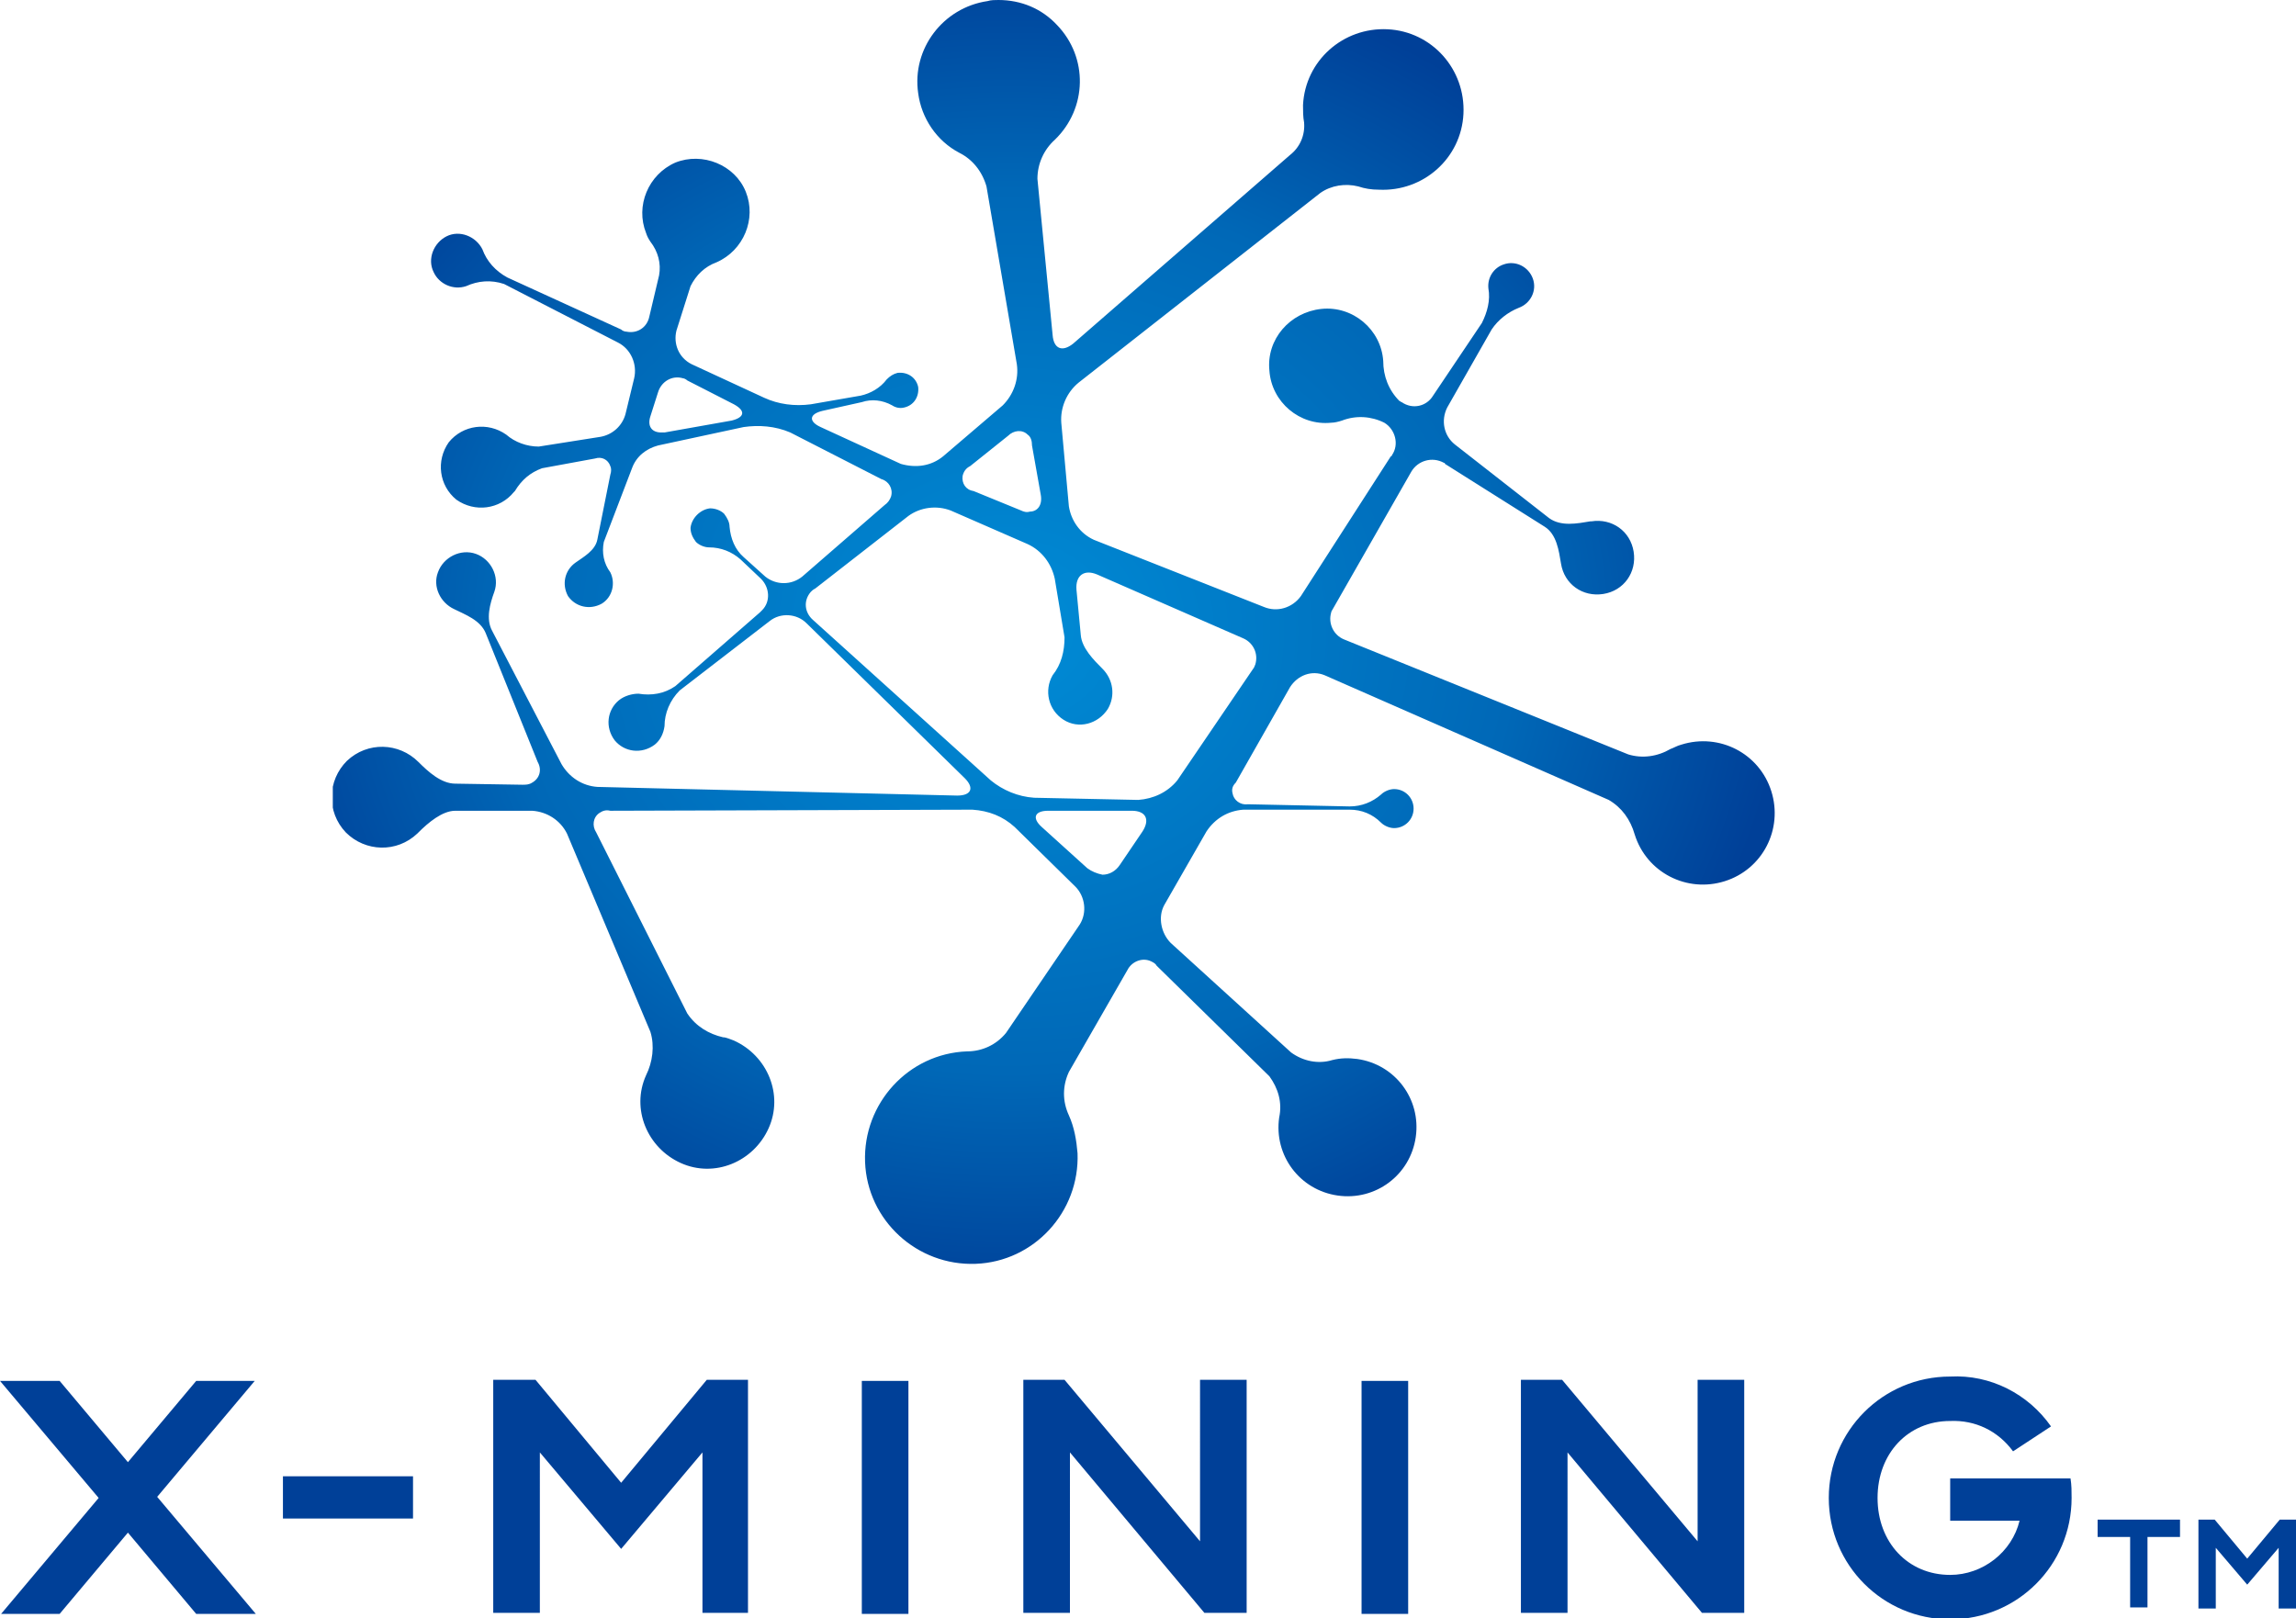
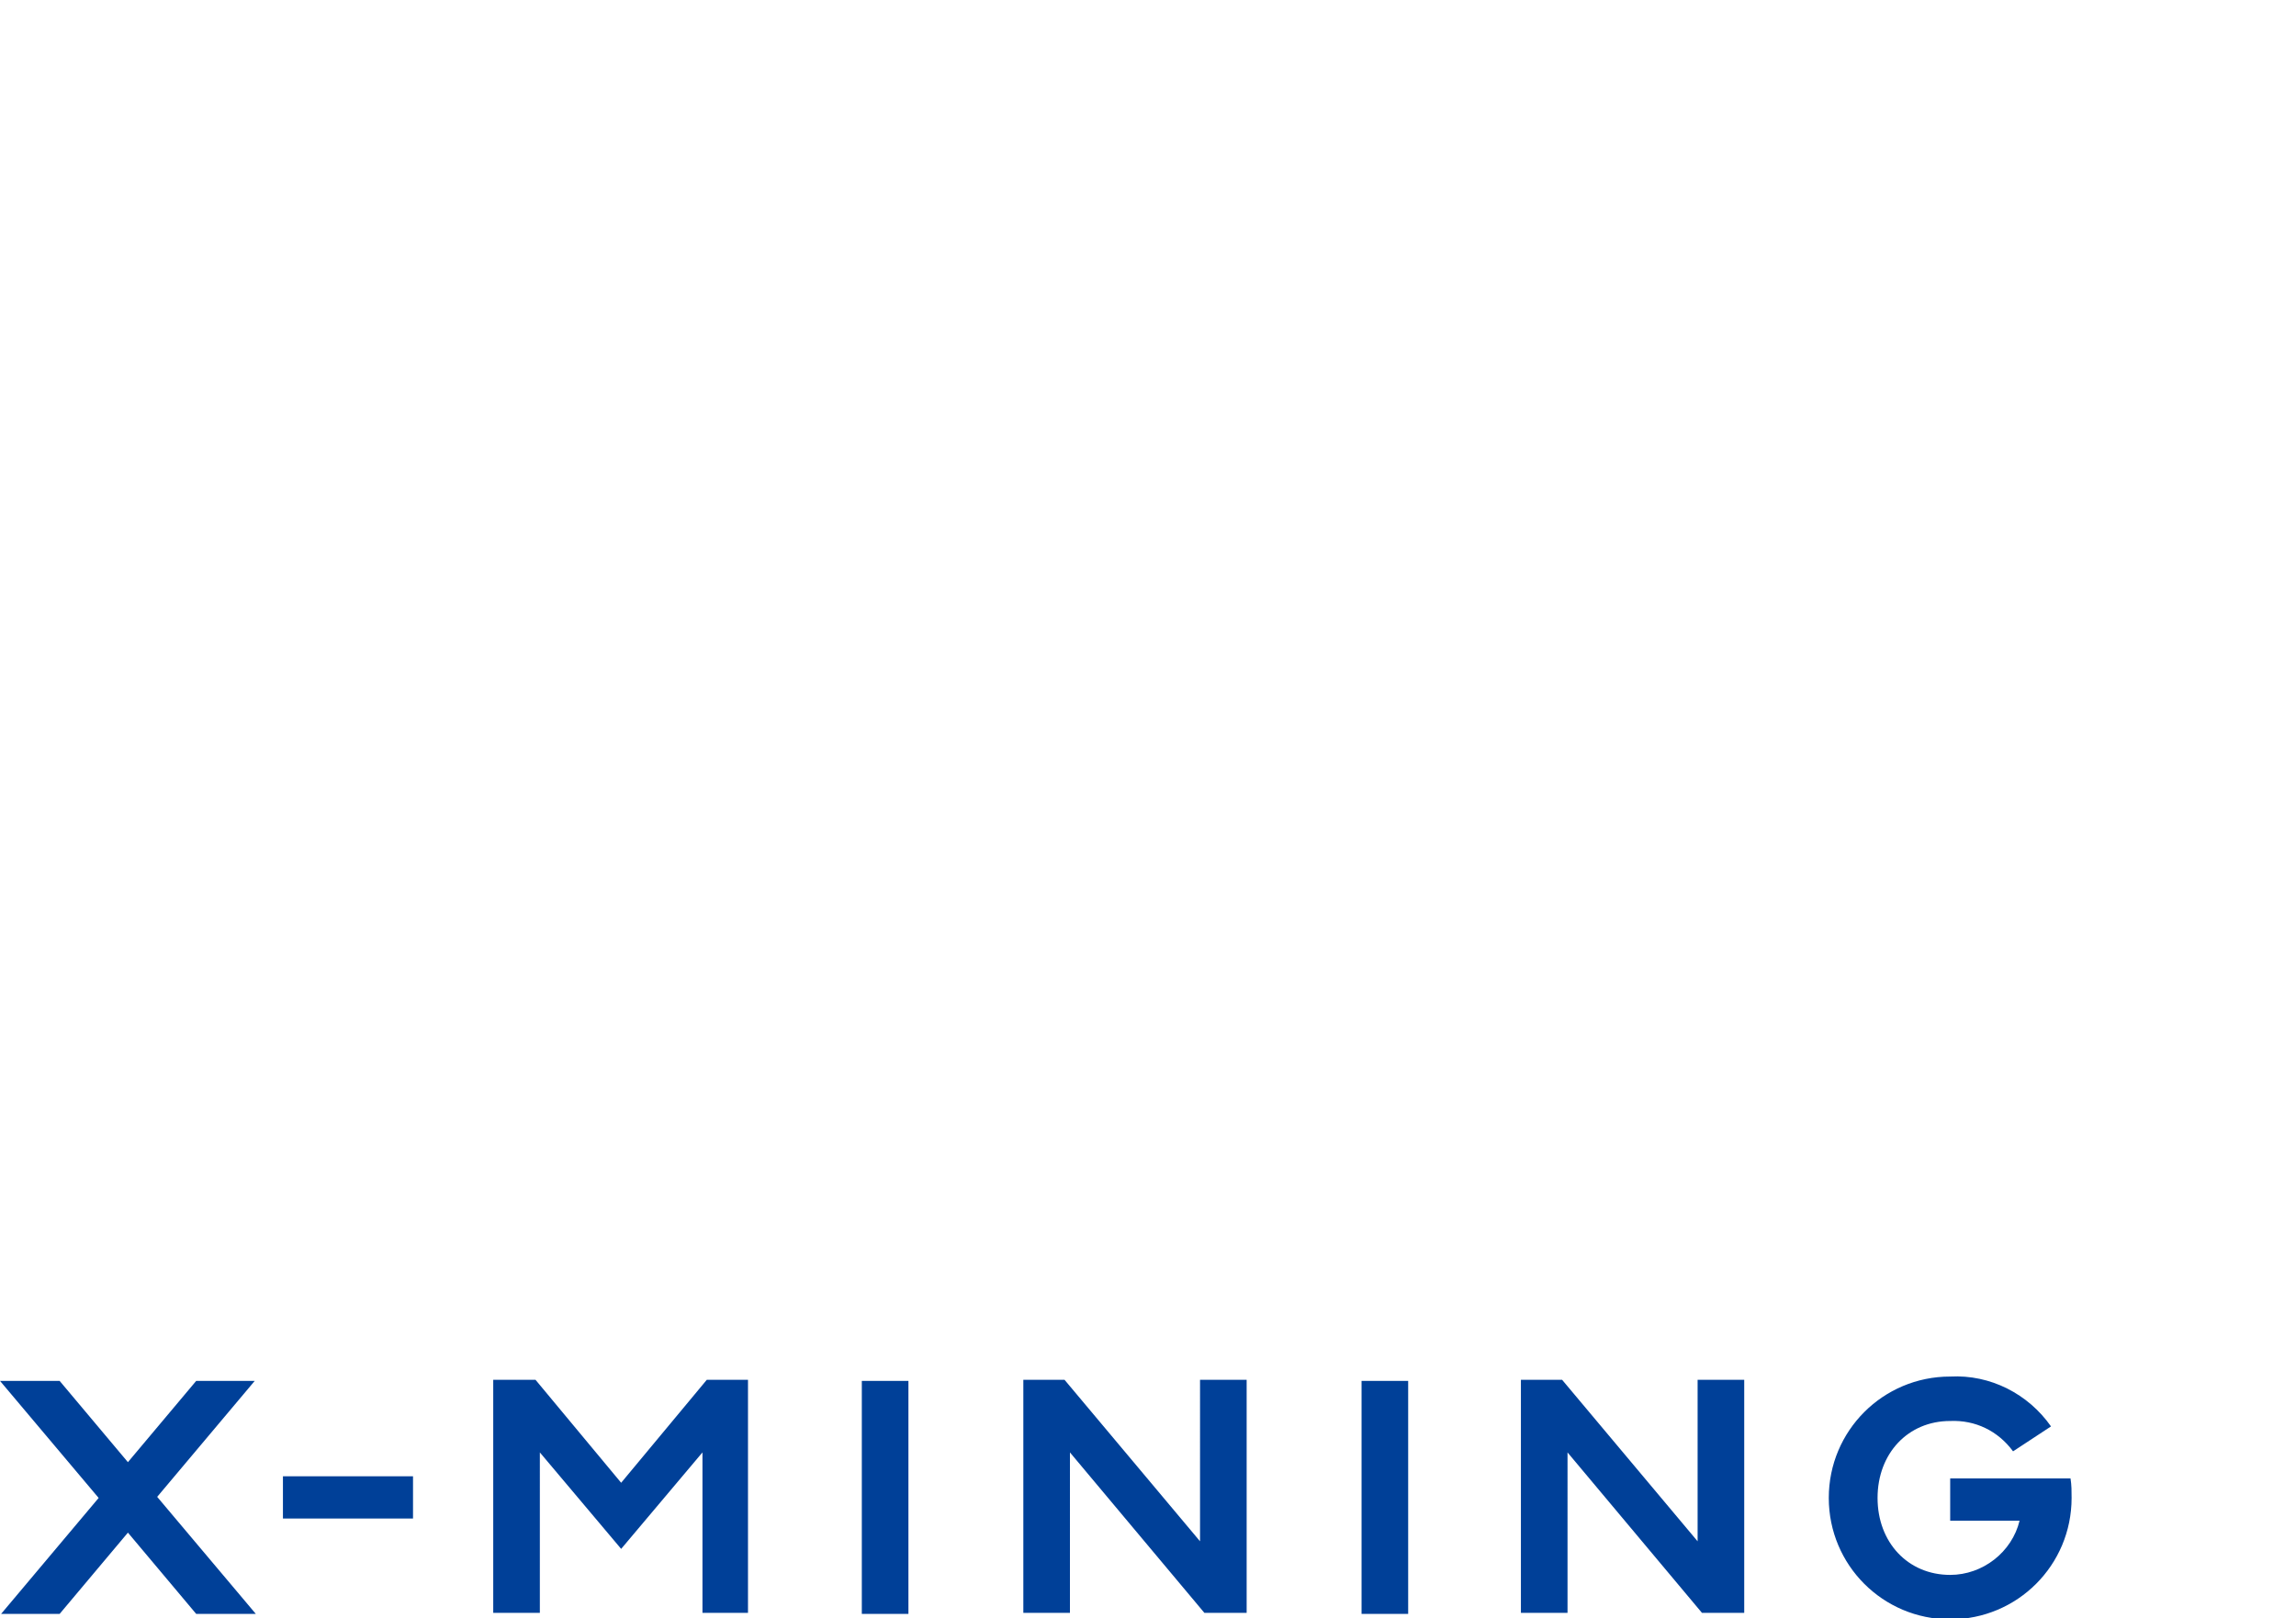
<svg xmlns="http://www.w3.org/2000/svg" xmlns:xlink="http://www.w3.org/1999/xlink" version="1.1" x="0px" y="0px" width="211.8px" height="149.3px" viewBox="0 0 211.8 149.3" style="enable-background:new 0 0 211.8 149.3;" xml:space="preserve">
  <style type="text/css">
	.st0{clip-path:url(#SVGID_00000129909348939664360240000015574493994573542016_);}
	.st1{fill:url(#長方形_71_00000040574871669483271630000007618781359151554462_);}
	.st2{fill:#004098;}
</style>
  <g>
    <g>
      <defs>
-         <path id="SVGID_1_" d="M100.3,80.1l-4.2-3.8c-0.9-0.8-0.7-1.5,0.6-1.5h7.7c1.3,0,1.7,0.8,1,1.9l-2.1,3.1c-0.4,0.6-1,0.9-1.6,0.9     C101.2,80.6,100.7,80.4,100.3,80.1 M105,73.8l-9.6-0.2c-1.5-0.1-2.9-0.7-4-1.6L75,57.2c-0.8-0.7-0.9-1.8-0.2-2.6     c0.1-0.1,0.2-0.2,0.4-0.3l8.6-6.7c1.1-0.8,2.6-1,3.9-0.5l7.1,3.1c1.3,0.6,2.2,1.8,2.5,3.2l0.9,5.4c0,1.3-0.3,2.5-1.1,3.5     c-0.8,1.4-0.4,3.2,1,4.1s3.2,0.4,4.1-1c0.7-1.2,0.5-2.7-0.5-3.7c-0.8-0.8-1.9-1.9-2-3.1l-0.4-4.2c-0.1-1.3,0.7-1.9,1.9-1.4     l13.5,5.9c0.9,0.4,1.4,1.4,1.1,2.4c-0.1,0.2-0.1,0.3-0.2,0.4l-7,10.3C107.7,73.1,106.4,73.7,105,73.8L105,73.8 M94.2,47.1     l-4.4-1.8c-0.7-0.1-1.1-0.7-1-1.4c0.1-0.4,0.3-0.7,0.7-0.9l3.5-2.8c0.5-0.5,1.3-0.6,1.8-0.1c0.3,0.2,0.4,0.6,0.4,1l0.8,4.5     c0.2,1-0.3,1.6-1,1.6C94.7,47.3,94.4,47.2,94.2,47.1 M60,38.4l0.7-2.2c0.3-1,1.3-1.6,2.3-1.3c0.1,0,0.3,0.1,0.4,0.2l4.3,2.2     c1.1,0.6,1,1.2-0.2,1.5l-6.2,1.1c-0.1,0-0.2,0-0.3,0C60.1,39.9,59.7,39.3,60,38.4 M91.1,0.1c-4.1,0.6-7,4.4-6.4,8.5     c0.3,2.3,1.7,4.4,3.8,5.5c1.2,0.6,2.1,1.7,2.5,3.1l2.8,16.4c0.2,1.4-0.3,2.8-1.3,3.8L87,42.1c-1.1,0.9-2.5,1.1-3.9,0.7l-7.4-3.4     c-1.1-0.5-1.1-1.2,0.2-1.5l3.6-0.8c0.9-0.3,1.9-0.2,2.8,0.3c0.3,0.2,0.7,0.3,1.1,0.2c0.9-0.2,1.4-1,1.3-1.9     c-0.2-0.9-1-1.4-1.9-1.3c-0.4,0.1-0.7,0.3-1,0.6c-0.6,0.8-1.5,1.3-2.4,1.5l-4.6,0.8c-1.5,0.2-3,0-4.3-0.6l-6.7-3.1     c-1.2-0.6-1.7-1.9-1.4-3.1l1.3-4.1c0.5-1,1.3-1.8,2.4-2.2c2.5-1.1,3.7-4,2.7-6.5s-4-3.7-6.5-2.7c-2.5,1.1-3.7,4-2.7,6.5     c0.1,0.3,0.2,0.5,0.4,0.8c0.7,0.9,1,2,0.8,3.1l-0.9,3.8c-0.2,1-1.1,1.6-2.1,1.4c-0.2,0-0.4-0.1-0.5-0.2l-10.5-4.8     c-1.1-0.6-1.9-1.5-2.3-2.6c-0.6-1.2-2.1-1.8-3.3-1.2c-1.2,0.6-1.8,2.1-1.2,3.3c0.5,1.1,1.8,1.7,3,1.3c1.1-0.5,2.3-0.6,3.5-0.2     L57,31.6c1.2,0.6,1.8,2,1.5,3.3l-0.8,3.3c-0.3,1.1-1.2,1.9-2.3,2.1l-5.7,0.9c-1.1,0-2.2-0.4-3-1.1c-1.7-1.2-4-0.9-5.3,0.7     c-1.2,1.7-0.9,4,0.7,5.3c1.7,1.2,4,0.9,5.3-0.7l0.1-0.1c0.6-1,1.4-1.7,2.5-2.1l4.9-0.9c0.6-0.2,1.2,0.1,1.4,0.7     c0.1,0.2,0.1,0.5,0,0.8l-1.2,6c-0.2,1-1.3,1.6-2,2.1c-1,0.7-1.3,2-0.7,3.1c0.7,1,2,1.3,3.1,0.7c1-0.6,1.3-1.9,0.8-2.9     C55.7,52,55.5,51,55.7,50l2.6-6.8c0.4-1.1,1.3-1.8,2.4-2.1l7.9-1.7c1.4-0.2,2.9-0.1,4.3,0.5l8.4,4.3c0.7,0.2,1.1,0.9,0.9,1.6     c-0.1,0.3-0.3,0.6-0.6,0.8L74,53.2c-1,0.8-2.4,0.8-3.4,0l-2-1.8c-0.8-0.7-1.2-1.7-1.3-2.8c0-0.4-0.2-0.8-0.5-1.2     c-0.3-0.3-0.8-0.5-1.3-0.5c-0.9,0.1-1.7,0.9-1.8,1.8c0,0.5,0.2,0.9,0.5,1.3c0.3,0.3,0.8,0.5,1.2,0.5c1.1,0,2.1,0.4,2.9,1.1     l1.9,1.8c0.8,0.8,0.9,2.1,0.1,2.9c-0.1,0.1-0.1,0.1-0.2,0.2l-7.8,6.8c-1,0.7-2.2,0.9-3.4,0.7c-0.6,0-1.3,0.2-1.8,0.6     c-1.1,0.9-1.3,2.5-0.4,3.7c0.9,1.1,2.5,1.3,3.7,0.4c0.5-0.4,0.8-1,0.9-1.7c0-1.2,0.5-2.4,1.4-3.3l8.3-6.4c1-0.8,2.5-0.7,3.4,0.2     L89,71.8c0.9,0.9,0.6,1.6-0.7,1.6l-33.2-0.8c-1.4-0.1-2.6-0.9-3.3-2.1l-6.4-12.3c-0.6-1.1-0.2-2.5,0.2-3.6c0.5-1.4-0.3-3-1.7-3.5     s-3,0.3-3.5,1.7c-0.5,1.3,0.2,2.8,1.5,3.4c1,0.5,2.4,1,2.9,2.2l4.8,11.9c0.4,0.7,0.2,1.5-0.5,1.9c-0.3,0.2-0.6,0.2-0.9,0.2     L42,72.3c-1.3,0-2.5-1.1-3.4-2c-1.8-1.8-4.7-1.9-6.6-0.1c-1.8,1.8-1.9,4.7-0.1,6.6c1.8,1.8,4.7,1.9,6.6,0.1l0.1-0.1     c0.9-0.9,2.2-2,3.4-2h7.1c1.4,0.1,2.6,0.9,3.2,2.1L60,95.2c0.4,1.3,0.2,2.8-0.4,4c-1.4,3.1,0.1,6.7,3.2,8.1s6.7-0.1,8.1-3.2     s-0.1-6.7-3.2-8.1c-0.3-0.1-0.7-0.3-1-0.3c-1.3-0.3-2.5-1-3.3-2.2L55,76.8c-0.4-0.6-0.3-1.4,0.3-1.8c0.3-0.2,0.6-0.3,1-0.2     l33.4-0.1c1.5,0.1,2.8,0.6,3.9,1.6l5.6,5.5c0.9,0.9,1.1,2.4,0.4,3.5l-6.8,10c-0.9,1.1-2.2,1.7-3.6,1.7c-5.4,0.2-9.6,4.8-9.4,10.2     c0.2,5.4,4.8,9.6,10.2,9.4s9.6-4.8,9.4-10.2c-0.1-1.2-0.3-2.4-0.8-3.5c-0.6-1.3-0.6-2.7,0-4l5.4-9.4c0.4-0.8,1.4-1.2,2.2-0.8     c0.2,0.1,0.4,0.2,0.5,0.4l10.4,10.2c0.8,1.1,1.2,2.4,0.9,3.8c-0.5,3.5,1.9,6.7,5.4,7.2s6.7-1.9,7.2-5.4s-1.9-6.7-5.4-7.2     c-0.8-0.1-1.5-0.1-2.3,0.1c-1.3,0.4-2.7,0.1-3.8-0.7L108,87c-0.9-0.9-1.2-2.4-0.6-3.5l3.9-6.8c0.8-1.2,2-1.9,3.4-2h9.8     c1.1,0,2.1,0.4,2.9,1.2c0.3,0.3,0.8,0.5,1.2,0.5c1,0,1.8-0.8,1.8-1.8s-0.8-1.8-1.8-1.8c-0.4,0-0.9,0.2-1.2,0.5     c-0.8,0.7-1.8,1.1-2.9,1.1l-9.4-0.2c-0.7,0.1-1.3-0.4-1.4-1c-0.1-0.4,0-0.7,0.3-1l5-8.8c0.7-1.1,2-1.6,3.2-1.1l26.2,11.5     c1.2,0.7,2,1.8,2.4,3.2c1.1,3.5,4.8,5.4,8.3,4.3s5.4-4.8,4.3-8.3c-1.1-3.5-4.8-5.4-8.3-4.3c-0.4,0.1-0.7,0.3-1,0.4     c-1.2,0.7-2.6,0.9-3.9,0.5L124,59c-1-0.4-1.5-1.5-1.2-2.5c0-0.1,0.1-0.2,0.2-0.4l7.2-12.6c0.6-1,1.9-1.4,3-0.8c0,0,0.1,0,0.1,0.1     l9.2,5.8c1.1,0.7,1.3,2.2,1.5,3.4c0.3,1.9,2,3.1,3.9,2.8s3.1-2,2.8-3.9s-2-3.1-3.9-2.8h-0.1c-1.2,0.2-2.7,0.5-3.8-0.3l-8.7-6.8     c-1-0.8-1.3-2.2-0.7-3.4l4.1-7.2c0.6-0.9,1.5-1.6,2.5-2c1.1-0.4,1.7-1.6,1.3-2.7s-1.6-1.7-2.7-1.3c-0.9,0.3-1.5,1.2-1.4,2.2     c0.2,1.1-0.1,2.2-0.6,3.2l-4.5,6.7c-0.6,1-1.9,1.3-2.9,0.6c-0.1,0-0.1-0.1-0.2-0.1c-1-1-1.5-2.3-1.5-3.7     c-0.2-2.9-2.8-5.1-5.7-4.8s-5.1,2.8-4.8,5.7c0.2,2.9,2.8,5.1,5.7,4.8c0.3,0,0.7-0.1,1-0.2c1.3-0.5,2.7-0.4,3.9,0.2     c1,0.6,1.4,2,0.7,3c0,0,0,0.1-0.1,0.1L120,55c-0.8,1.1-2.2,1.5-3.4,1l-15.7-6.2c-1.3-0.6-2.1-1.8-2.3-3.1L97.9,39     c-0.1-1.4,0.5-2.8,1.6-3.7l22.3-17.5c1-0.7,2.3-0.9,3.5-0.6c0.6,0.2,1.2,0.3,1.9,0.3c4.1,0.2,7.6-2.9,7.8-7s-2.9-7.6-7-7.8     s-7.6,2.9-7.8,7c0,0.5,0,1.1,0.1,1.6c0.1,1.2-0.4,2.3-1.3,3L99,31.7c-1,0.8-1.8,0.5-1.9-0.8l-1.4-14.4c0-1.4,0.6-2.7,1.6-3.6     c3-2.9,3.1-7.6,0.2-10.6C96.1,0.8,94.2,0,92.1,0C91.8,0,91.4,0,91.1,0.1" />
+         <path id="SVGID_1_" d="M100.3,80.1l-4.2-3.8c-0.9-0.8-0.7-1.5,0.6-1.5h7.7c1.3,0,1.7,0.8,1,1.9l-2.1,3.1c-0.4,0.6-1,0.9-1.6,0.9     C101.2,80.6,100.7,80.4,100.3,80.1 M105,73.8l-9.6-0.2c-1.5-0.1-2.9-0.7-4-1.6L75,57.2c-0.8-0.7-0.9-1.8-0.2-2.6     c0.1-0.1,0.2-0.2,0.4-0.3l8.6-6.7c1.1-0.8,2.6-1,3.9-0.5l7.1,3.1c1.3,0.6,2.2,1.8,2.5,3.2l0.9,5.4c0,1.3-0.3,2.5-1.1,3.5     c-0.8,1.4-0.4,3.2,1,4.1s3.2,0.4,4.1-1c0.7-1.2,0.5-2.7-0.5-3.7c-0.8-0.8-1.9-1.9-2-3.1l-0.4-4.2c-0.1-1.3,0.7-1.9,1.9-1.4     l13.5,5.9c0.9,0.4,1.4,1.4,1.1,2.4c-0.1,0.2-0.1,0.3-0.2,0.4l-7,10.3C107.7,73.1,106.4,73.7,105,73.8L105,73.8 M94.2,47.1     l-4.4-1.8c-0.7-0.1-1.1-0.7-1-1.4c0.1-0.4,0.3-0.7,0.7-0.9l3.5-2.8c0.5-0.5,1.3-0.6,1.8-0.1c0.3,0.2,0.4,0.6,0.4,1l0.8,4.5     c0.2,1-0.3,1.6-1,1.6C94.7,47.3,94.4,47.2,94.2,47.1 M60,38.4l0.7-2.2c0.3-1,1.3-1.6,2.3-1.3c0.1,0,0.3,0.1,0.4,0.2l4.3,2.2     c1.1,0.6,1,1.2-0.2,1.5l-6.2,1.1c-0.1,0-0.2,0-0.3,0C60.1,39.9,59.7,39.3,60,38.4 M91.1,0.1c-4.1,0.6-7,4.4-6.4,8.5     c0.3,2.3,1.7,4.4,3.8,5.5c1.2,0.6,2.1,1.7,2.5,3.1l2.8,16.4c0.2,1.4-0.3,2.8-1.3,3.8L87,42.1c-1.1,0.9-2.5,1.1-3.9,0.7l-7.4-3.4     c-1.1-0.5-1.1-1.2,0.2-1.5l3.6-0.8c0.9-0.3,1.9-0.2,2.8,0.3c0.3,0.2,0.7,0.3,1.1,0.2c0.9-0.2,1.4-1,1.3-1.9     c-0.2-0.9-1-1.4-1.9-1.3c-0.4,0.1-0.7,0.3-1,0.6c-0.6,0.8-1.5,1.3-2.4,1.5l-4.6,0.8c-1.5,0.2-3,0-4.3-0.6l-6.7-3.1     c-1.2-0.6-1.7-1.9-1.4-3.1l1.3-4.1c0.5-1,1.3-1.8,2.4-2.2c2.5-1.1,3.7-4,2.7-6.5s-4-3.7-6.5-2.7c-2.5,1.1-3.7,4-2.7,6.5     c0.1,0.3,0.2,0.5,0.4,0.8c0.7,0.9,1,2,0.8,3.1l-0.9,3.8c-0.2,1-1.1,1.6-2.1,1.4c-0.2,0-0.4-0.1-0.5-0.2l-10.5-4.8     c-1.1-0.6-1.9-1.5-2.3-2.6c-0.6-1.2-2.1-1.8-3.3-1.2c-1.2,0.6-1.8,2.1-1.2,3.3c0.5,1.1,1.8,1.7,3,1.3c1.1-0.5,2.3-0.6,3.5-0.2     L57,31.6c1.2,0.6,1.8,2,1.5,3.3l-0.8,3.3c-0.3,1.1-1.2,1.9-2.3,2.1l-5.7,0.9c-1.1,0-2.2-0.4-3-1.1c-1.7-1.2-4-0.9-5.3,0.7     c-1.2,1.7-0.9,4,0.7,5.3c1.7,1.2,4,0.9,5.3-0.7l0.1-0.1c0.6-1,1.4-1.7,2.5-2.1l4.9-0.9c0.6-0.2,1.2,0.1,1.4,0.7     c0.1,0.2,0.1,0.5,0,0.8l-1.2,6c-0.2,1-1.3,1.6-2,2.1c-1,0.7-1.3,2-0.7,3.1c0.7,1,2,1.3,3.1,0.7c1-0.6,1.3-1.9,0.8-2.9     C55.7,52,55.5,51,55.7,50l2.6-6.8c0.4-1.1,1.3-1.8,2.4-2.1l7.9-1.7c1.4-0.2,2.9-0.1,4.3,0.5l8.4,4.3c0.7,0.2,1.1,0.9,0.9,1.6     c-0.1,0.3-0.3,0.6-0.6,0.8L74,53.2c-1,0.8-2.4,0.8-3.4,0l-2-1.8c-0.8-0.7-1.2-1.7-1.3-2.8c0-0.4-0.2-0.8-0.5-1.2     c-0.3-0.3-0.8-0.5-1.3-0.5c-0.9,0.1-1.7,0.9-1.8,1.8c0,0.5,0.2,0.9,0.5,1.3c0.3,0.3,0.8,0.5,1.2,0.5c1.1,0,2.1,0.4,2.9,1.1     l1.9,1.8c0.8,0.8,0.9,2.1,0.1,2.9c-0.1,0.1-0.1,0.1-0.2,0.2l-7.8,6.8c-1,0.7-2.2,0.9-3.4,0.7c-0.6,0-1.3,0.2-1.8,0.6     c-1.1,0.9-1.3,2.5-0.4,3.7c0.9,1.1,2.5,1.3,3.7,0.4c0.5-0.4,0.8-1,0.9-1.7c0-1.2,0.5-2.4,1.4-3.3l8.3-6.4c1-0.8,2.5-0.7,3.4,0.2     L89,71.8c0.9,0.9,0.6,1.6-0.7,1.6l-33.2-0.8c-1.4-0.1-2.6-0.9-3.3-2.1l-6.4-12.3c-0.6-1.1-0.2-2.5,0.2-3.6c0.5-1.4-0.3-3-1.7-3.5     s-3,0.3-3.5,1.7c-0.5,1.3,0.2,2.8,1.5,3.4c1,0.5,2.4,1,2.9,2.2l4.8,11.9c0.4,0.7,0.2,1.5-0.5,1.9c-0.3,0.2-0.6,0.2-0.9,0.2     L42,72.3c-1.3,0-2.5-1.1-3.4-2c-1.8-1.8-4.7-1.9-6.6-0.1c-1.8,1.8-1.9,4.7-0.1,6.6c1.8,1.8,4.7,1.9,6.6,0.1l0.1-0.1     c0.9-0.9,2.2-2,3.4-2h7.1c1.4,0.1,2.6,0.9,3.2,2.1L60,95.2c0.4,1.3,0.2,2.8-0.4,4c-1.4,3.1,0.1,6.7,3.2,8.1s6.7-0.1,8.1-3.2     s-0.1-6.7-3.2-8.1c-0.3-0.1-0.7-0.3-1-0.3c-1.3-0.3-2.5-1-3.3-2.2L55,76.8c-0.4-0.6-0.3-1.4,0.3-1.8c0.3-0.2,0.6-0.3,1-0.2     l33.4-0.1c1.5,0.1,2.8,0.6,3.9,1.6l5.6,5.5c0.9,0.9,1.1,2.4,0.4,3.5l-6.8,10c-0.9,1.1-2.2,1.7-3.6,1.7c-5.4,0.2-9.6,4.8-9.4,10.2     c0.2,5.4,4.8,9.6,10.2,9.4s9.6-4.8,9.4-10.2c-0.1-1.2-0.3-2.4-0.8-3.5c-0.6-1.3-0.6-2.7,0-4l5.4-9.4c0.4-0.8,1.4-1.2,2.2-0.8     c0.2,0.1,0.4,0.2,0.5,0.4l10.4,10.2c0.8,1.1,1.2,2.4,0.9,3.8c-0.5,3.5,1.9,6.7,5.4,7.2s6.7-1.9,7.2-5.4s-1.9-6.7-5.4-7.2     c-0.8-0.1-1.5-0.1-2.3,0.1c-1.3,0.4-2.7,0.1-3.8-0.7L108,87c-0.9-0.9-1.2-2.4-0.6-3.5l3.9-6.8c0.8-1.2,2-1.9,3.4-2h9.8     c1.1,0,2.1,0.4,2.9,1.2c0.3,0.3,0.8,0.5,1.2,0.5c1,0,1.8-0.8,1.8-1.8s-0.8-1.8-1.8-1.8c-0.4,0-0.9,0.2-1.2,0.5     c-0.8,0.7-1.8,1.1-2.9,1.1l-9.4-0.2c-0.7,0.1-1.3-0.4-1.4-1c-0.1-0.4,0-0.7,0.3-1l5-8.8c0.7-1.1,2-1.6,3.2-1.1l26.2,11.5     c1.2,0.7,2,1.8,2.4,3.2c1.1,3.5,4.8,5.4,8.3,4.3s5.4-4.8,4.3-8.3c-1.1-3.5-4.8-5.4-8.3-4.3c-0.4,0.1-0.7,0.3-1,0.4     c-1.2,0.7-2.6,0.9-3.9,0.5L124,59c-1-0.4-1.5-1.5-1.2-2.5c0-0.1,0.1-0.2,0.2-0.4l7.2-12.6c0.6-1,1.9-1.4,3-0.8c0,0,0.1,0,0.1,0.1     l9.2,5.8c1.1,0.7,1.3,2.2,1.5,3.4c0.3,1.9,2,3.1,3.9,2.8s3.1-2,2.8-3.9s-2-3.1-3.9-2.8h-0.1c-1.2,0.2-2.7,0.5-3.8-0.3l-8.7-6.8     c-1-0.8-1.3-2.2-0.7-3.4l4.1-7.2c0.6-0.9,1.5-1.6,2.5-2c1.1-0.4,1.7-1.6,1.3-2.7s-1.6-1.7-2.7-1.3c-0.9,0.3-1.5,1.2-1.4,2.2     c0.2,1.1-0.1,2.2-0.6,3.2l-4.5,6.7c-0.6,1-1.9,1.3-2.9,0.6c-0.1,0-0.1-0.1-0.2-0.1c-1-1-1.5-2.3-1.5-3.7     c-0.2-2.9-2.8-5.1-5.7-4.8s-5.1,2.8-4.8,5.7c0.2,2.9,2.8,5.1,5.7,4.8c0.3,0,0.7-0.1,1-0.2c1.3-0.5,2.7-0.4,3.9,0.2     c1,0.6,1.4,2,0.7,3c0,0,0,0.1-0.1,0.1L120,55c-0.8,1.1-2.2,1.5-3.4,1c-1.3-0.6-2.1-1.8-2.3-3.1L97.9,39     c-0.1-1.4,0.5-2.8,1.6-3.7l22.3-17.5c1-0.7,2.3-0.9,3.5-0.6c0.6,0.2,1.2,0.3,1.9,0.3c4.1,0.2,7.6-2.9,7.8-7s-2.9-7.6-7-7.8     s-7.6,2.9-7.8,7c0,0.5,0,1.1,0.1,1.6c0.1,1.2-0.4,2.3-1.3,3L99,31.7c-1,0.8-1.8,0.5-1.9-0.8l-1.4-14.4c0-1.4,0.6-2.7,1.6-3.6     c3-2.9,3.1-7.6,0.2-10.6C96.1,0.8,94.2,0,92.1,0C91.8,0,91.4,0,91.1,0.1" />
      </defs>
      <clipPath id="SVGID_00000043434480375640750670000008904755006374052249_">
        <use xlink:href="#SVGID_1_" style="overflow:visible;" />
      </clipPath>
      <g id="グループ_68-2" style="clip-path:url(#SVGID_00000043434480375640750670000008904755006374052249_);">
        <radialGradient id="長方形_71_00000167395084794661587480000008053707912935856264_" cx="-4749.794" cy="41.592" r="0.53" gradientTransform="matrix(134.03 0 0 117.961 636712.25 -4848.001)" gradientUnits="userSpaceOnUse">
          <stop offset="0" style="stop-color:#008CD6" />
          <stop offset="0.65" style="stop-color:#0068B7" />
          <stop offset="1" style="stop-color:#004098" />
        </radialGradient>
-         <rect id="長方形_71" x="30.7" style="fill:url(#長方形_71_00000167395084794661587480000008053707912935856264_);" width="134" height="118" />
      </g>
    </g>
  </g>
  <g>
    <g id="グループ_70">
-       <path id="パス_56" class="st2" d="M210.3,140.2l-3,3.6l-3-3.6h-1.5v8.2h1.6v-5.6l2.9,3.4l2.9-3.4v5.6h1.6v-8.2H210.3z" />
-       <path id="パス_57" class="st2" d="M196.5,140.2h-3v1.6h3v6.5h1.6v-6.5h3v-1.6H196.5z" />
-     </g>
+       </g>
    <path id="パス_15" class="st2" d="M26.1,140.1h12v-3.9h-12C26.1,136.2,26.1,140.1,26.1,140.1z M79.5,148.9h4.3v-21.5h-4.3V148.9z    M110.7,142.2l-12.5-14.9h-3.8v21.5h4.3V134l12.4,14.8h3.9v-21.5h-4.3V142.2z M125.6,148.9h4.3v-21.5h-4.3   C125.6,127.4,125.6,148.9,125.6,148.9z M191,136.4h-11.1v3.9h6.4c-0.7,2.9-3.4,5-6.4,5c-3.9,0-6.7-3-6.7-7.1s2.8-7.1,6.7-7.1   c2.3-0.1,4.4,0.9,5.8,2.8l3.5-2.3c-2.1-3-5.6-4.8-9.3-4.6c-6.2,0-11.2,5-11.2,11.2s5,11.2,11.2,11.2s11.2-5,11.2-11.2   C191.1,137.6,191.1,137,191,136.4 M156.6,142.2l-12.5-14.9h-3.8v21.5h4.3V134l12.4,14.8h3.9v-21.5h-4.3L156.6,142.2z M23.5,127.4   h-5.4l-6.3,7.5l-6.3-7.5H0l9.1,10.8l-9,10.7h5.4l6.3-7.5l6.3,7.5h5.5l-9.1-10.8L23.5,127.4z M57.3,136.8l-7.9-9.5h-3.9v21.5h4.3   V134l7.5,8.9l7.5-8.9v14.8H69v-21.5h-3.8L57.3,136.8z" />
  </g>
</svg>